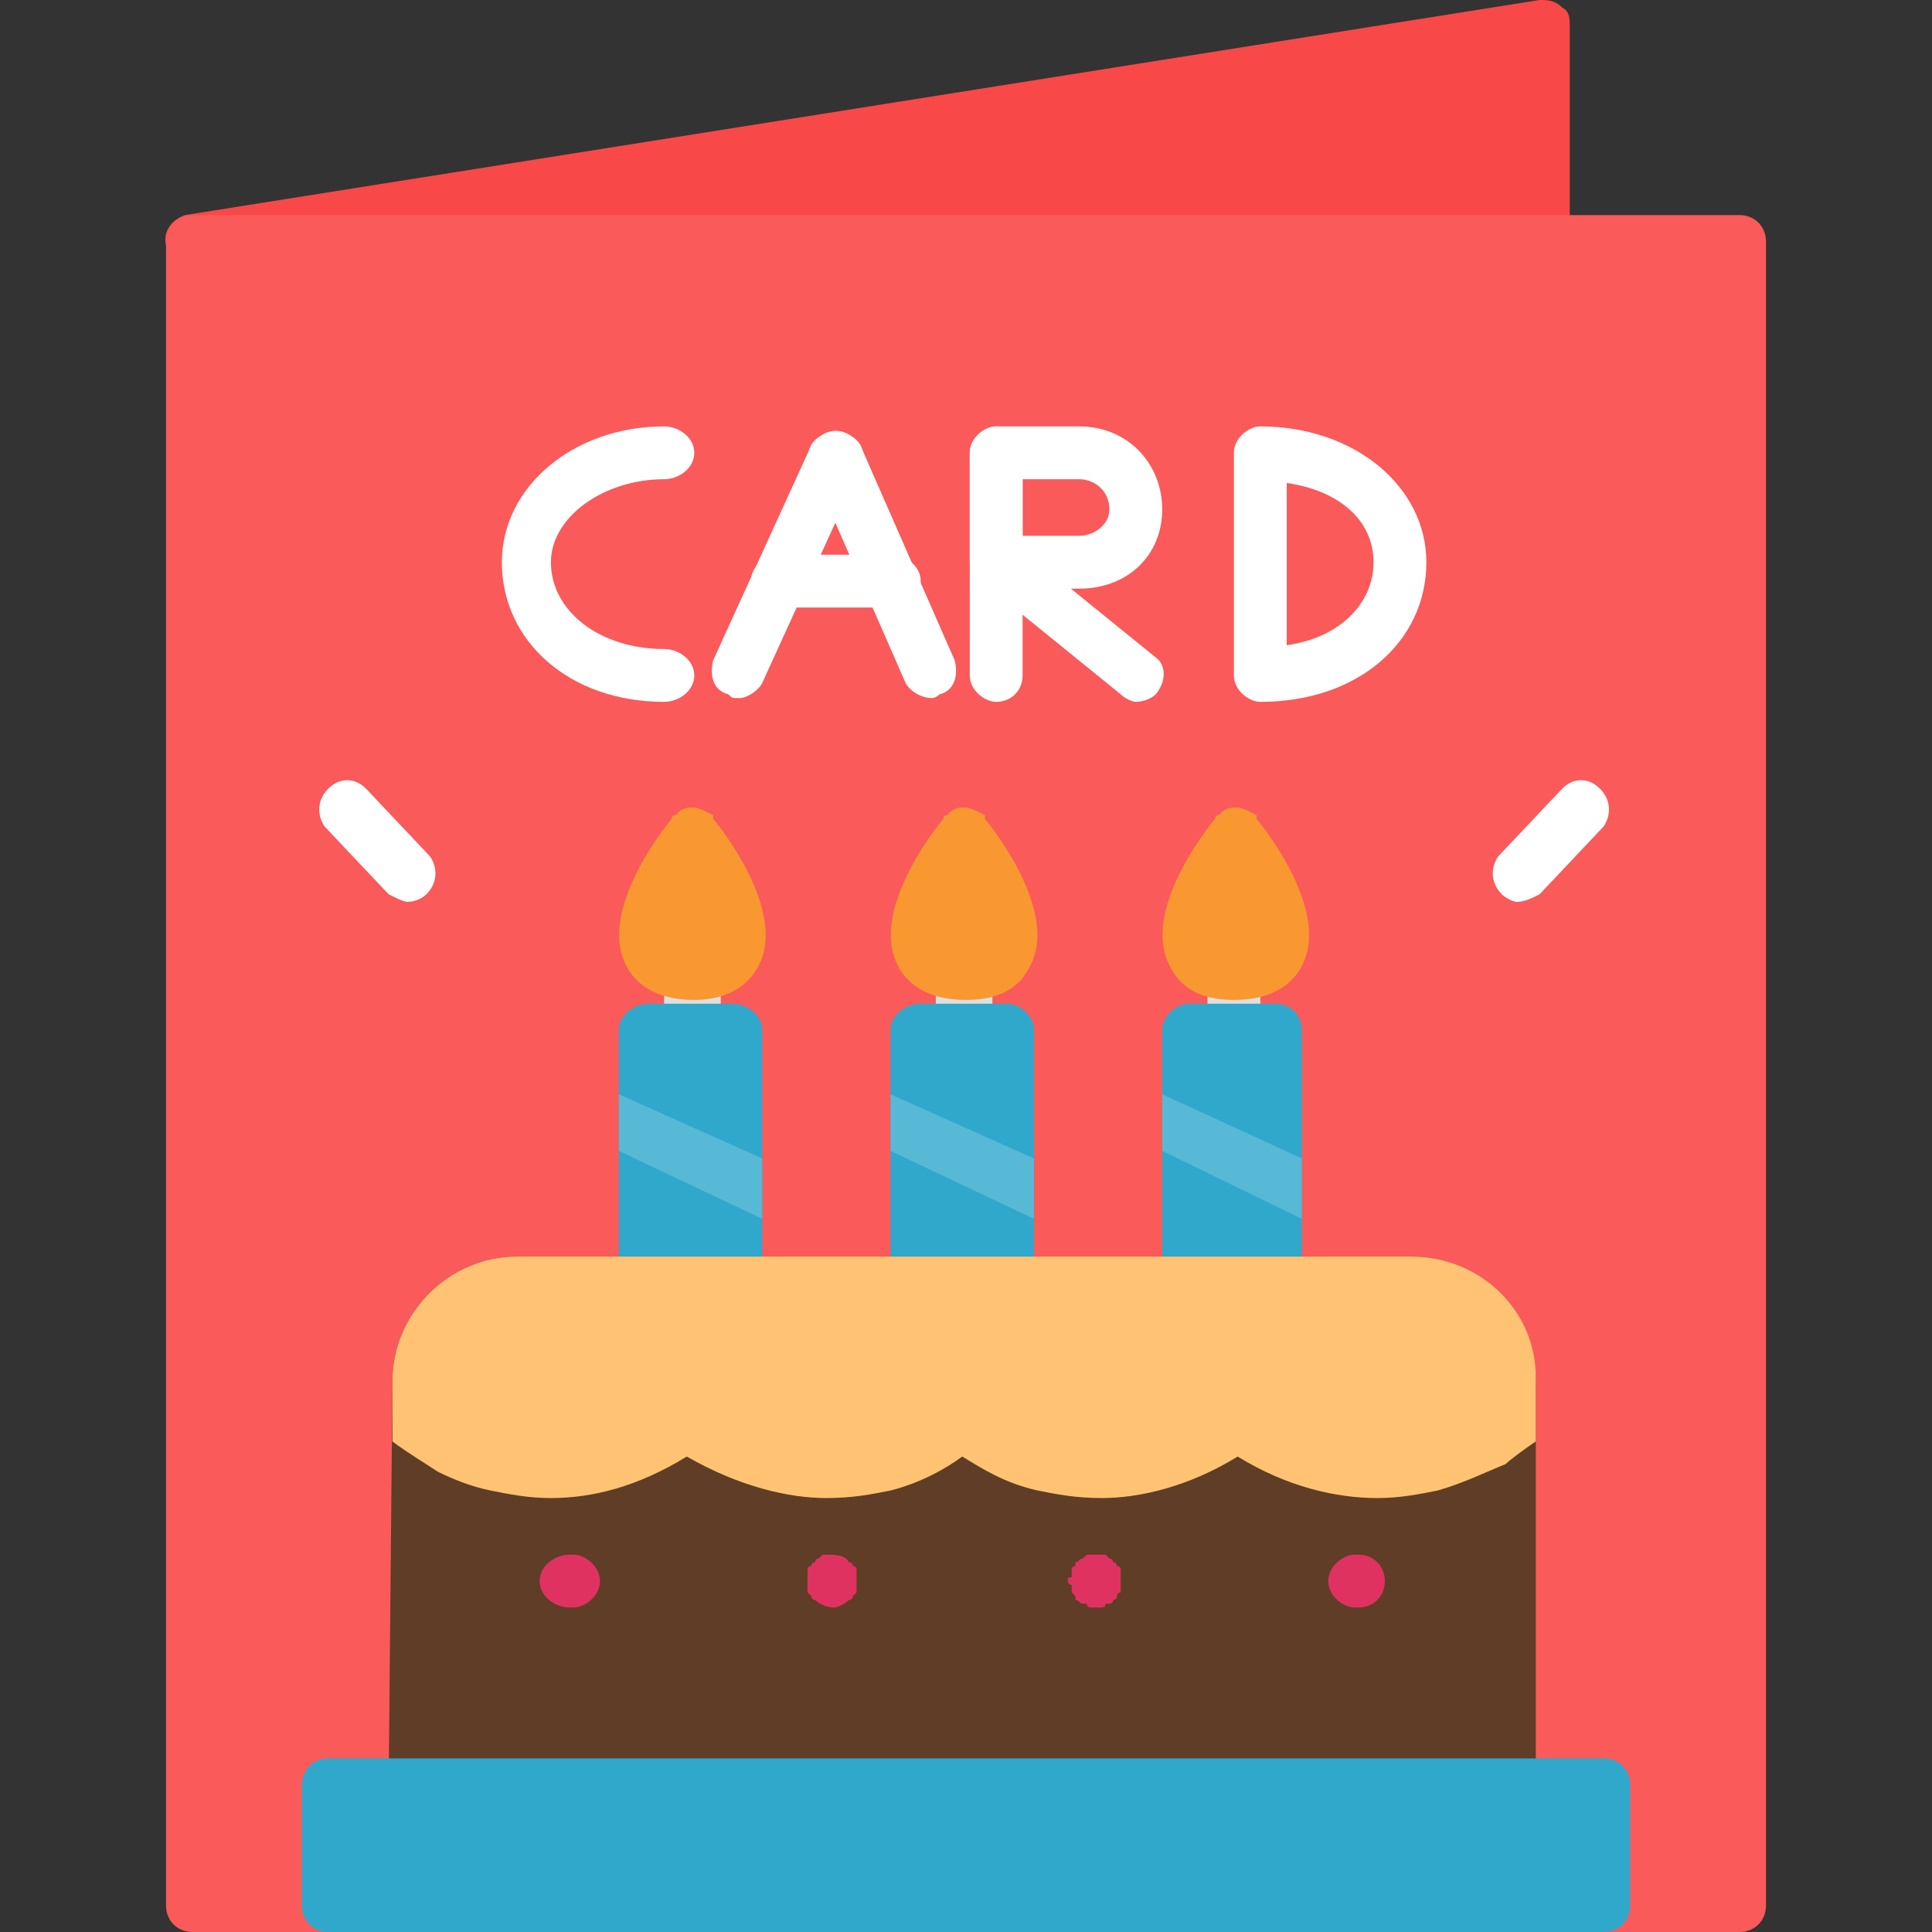
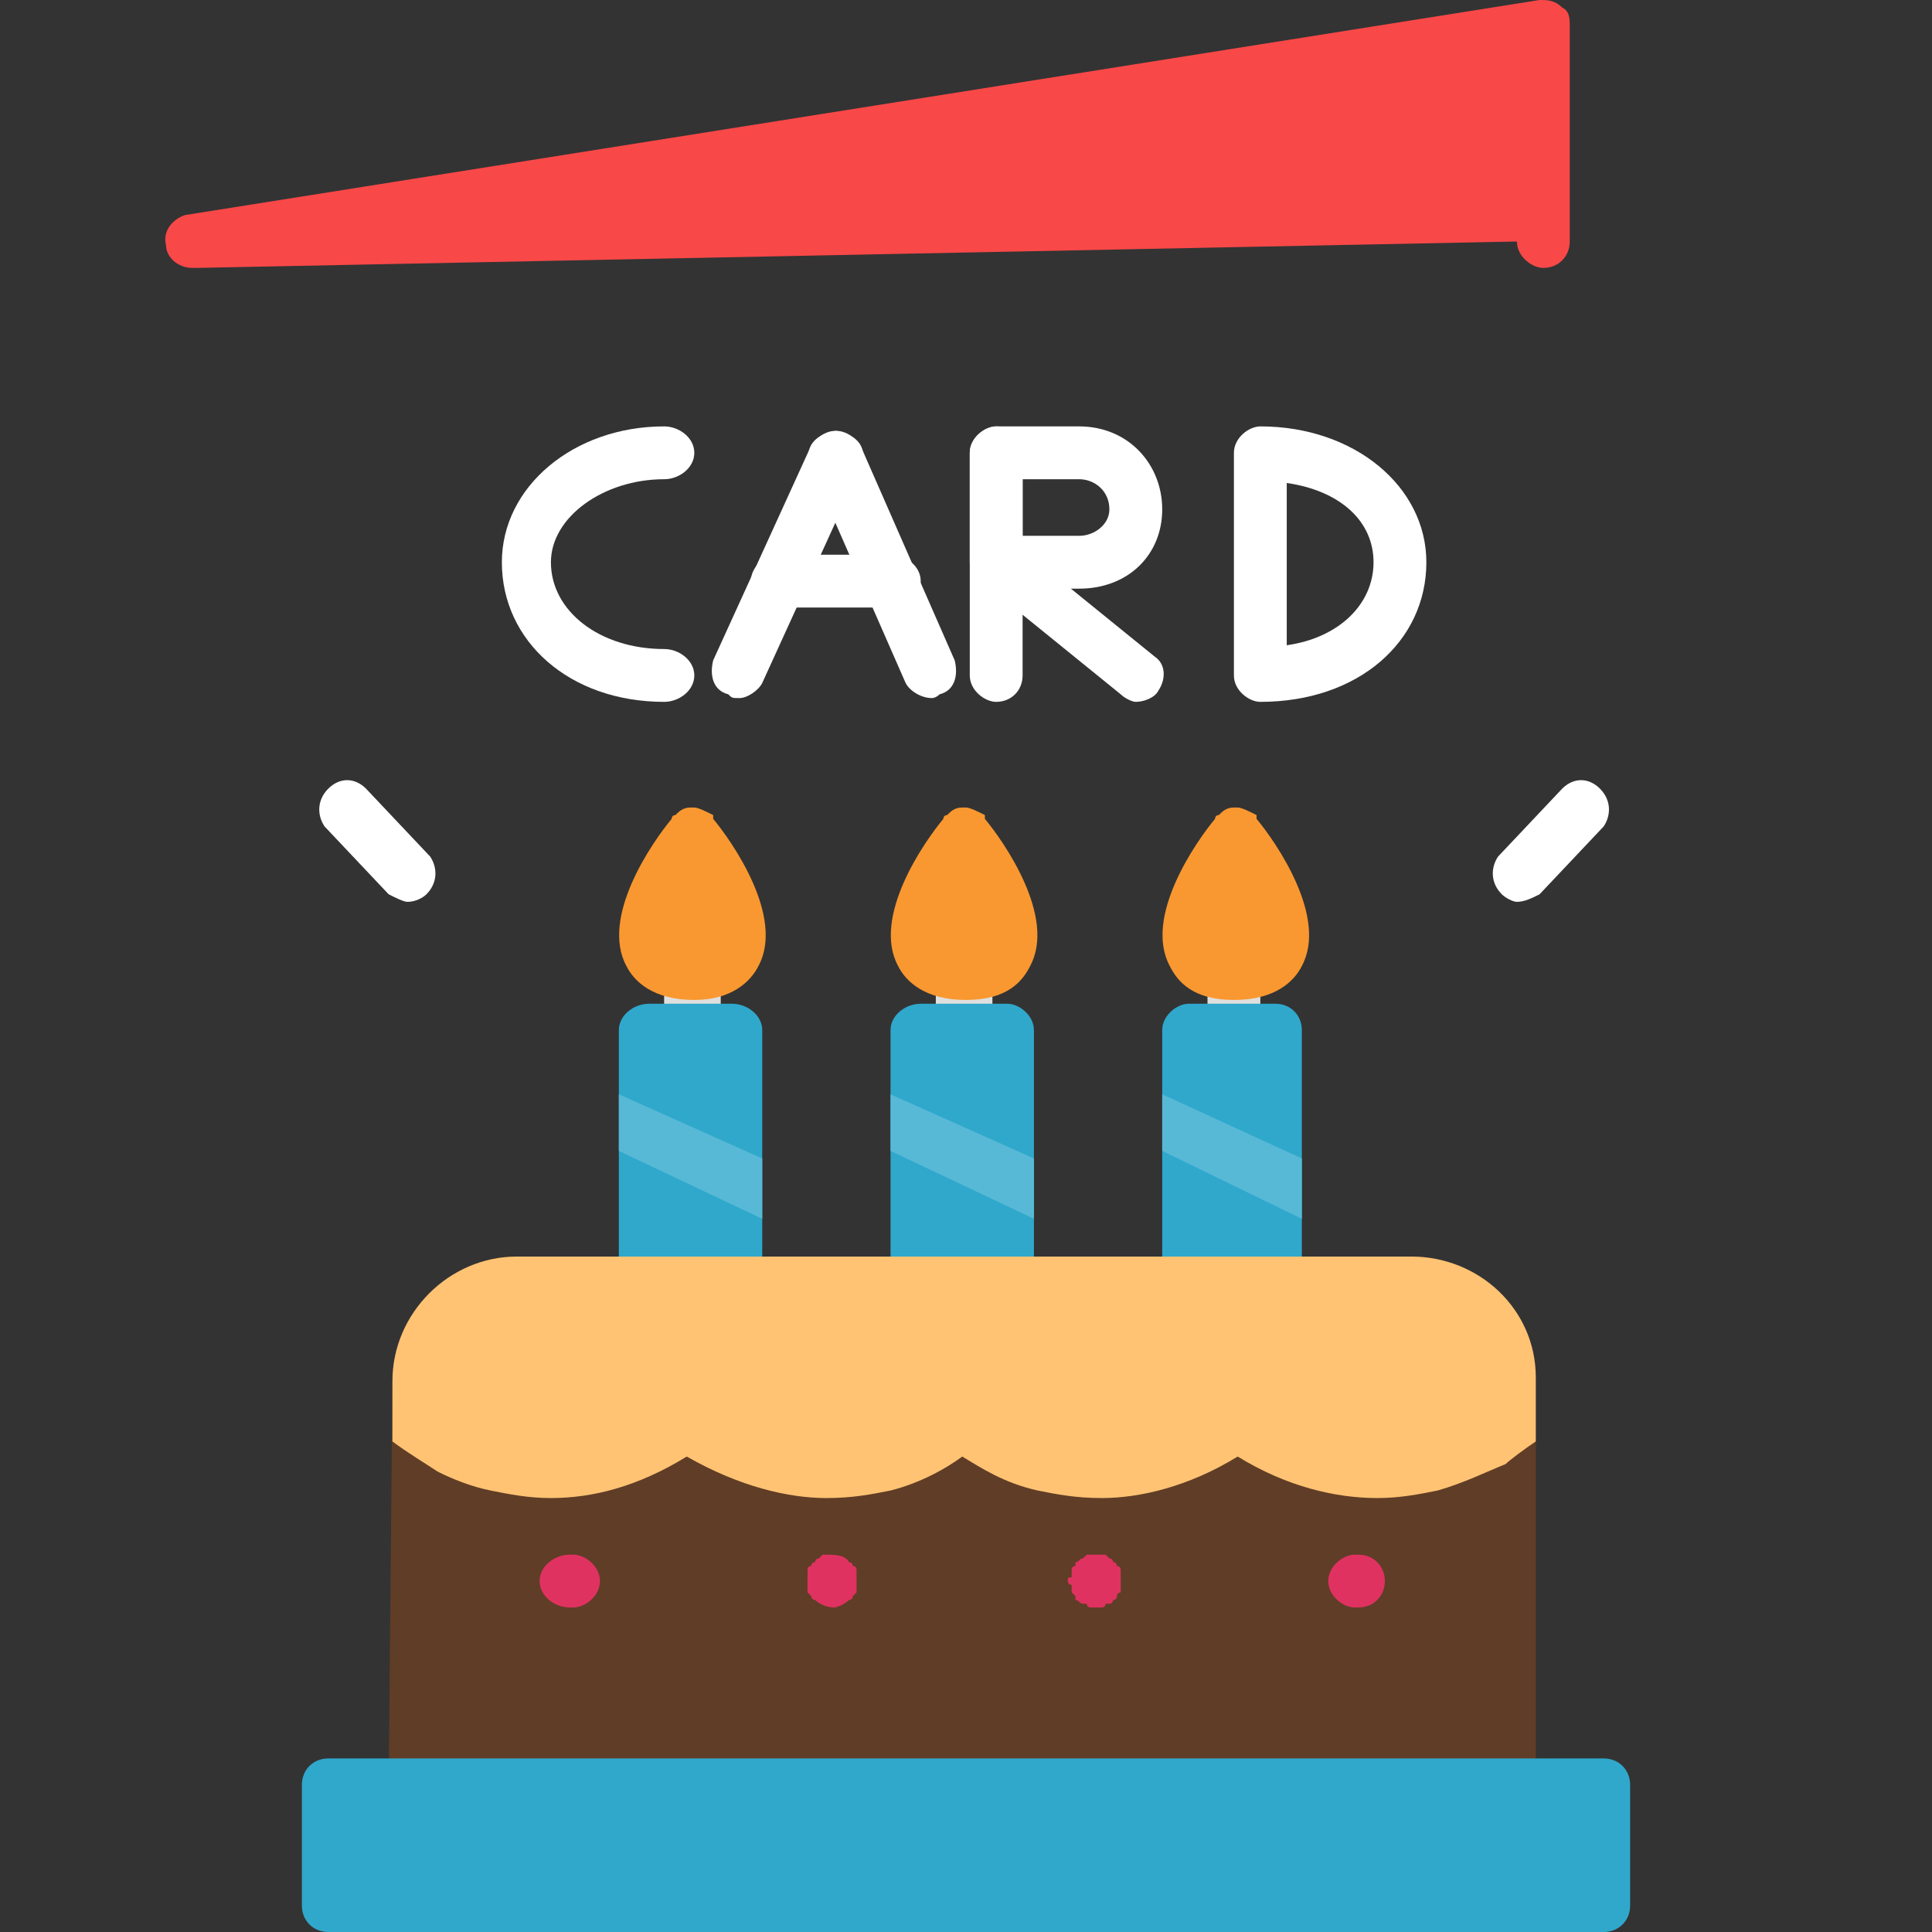
<svg xmlns="http://www.w3.org/2000/svg" width="512" viewBox="0 0 512 512" text-rendering="geometricPrecision" shape-rendering="geometricPrecision" image-rendering="optimizeQuality" height="512" fill-rule="evenodd" clip-rule="evenodd">
  <rect x="0" y="0" width="512" height="512" fill="#333333" stroke="none" />
  <g id="Layer_x0020_1">
    <path fill="#f94848" d="m51 71c-4 0-7-3-7-6-1-4 2-7 5-8l359-57c2 0 4 0 6 2 2 1 2 3 2 5v57c0 4-3 7-7 7-3 0-7-3-7-7l-350 7c-1 0-1 0-1 0z" />
-     <path fill="#fa5a5a" d="m461 512h-410c-4 0-7-3-7-7v-441c0-4 3-7 7-7h410c4 0 7 3 7 7v441c0 4-3 7-7 7z" />
    <path fill="#603d26" d="m400 480c-74 0-286 0-290 0-3 0-7-3-7-7l1-107c0-18 15-33 33-33h237c18 0 33 15 33 33v107c0 4-3 7-7 7z" />
    <path fill="#2fa8cc" d="m425 512h-338c-4 0-7-3-7-7v-32c0-4 3-7 7-7h338c4 0 7 3 7 7v32c0 4-3 7-7 7z" />
    <path fill="#df3260" d="m152 426h-1c-4 0-8-3-8-7s4-7 8-7h1c3 0 7 3 7 7s-4 7-7 7z" />
    <path fill="#df3260" d="m221 426c-2 0-4-1-5-2-1 0-1-1-1-1-1-1-1-1-1-1 0-1 0-1 0-2v-1c0-1 0-1 0-1 0-1 0-1 0-2 0 0 0-1 1-1 0 0 0-1 1-1 0 0 0-1 1-1 0 0 0 0 1-1h1c2 0 5 0 6 2 1 0 1 1 1 1 1 0 1 1 1 1v2 1 1 2s0 0-1 1c0 0 0 1-1 1-1 1-3 2-4 2z" />
    <path fill="#df3260" d="m290 426s0 0-1 0c0 0-1 0-1-1-1 0-1 0-1 0-1 0-1-1-2-1v-1c-1-1-1-1-1-1 0-1 0-1 0-2-1 0-1-1-1-1 0-1 0-1 1-1 0-1 0-1 0-2 0 0 0-1 1-1v-1c1 0 1-1 2-1 0 0 0 0 1-1h1 3 1c1 1 1 1 1 1 1 0 1 1 1 1 1 0 1 1 1 1 1 0 1 1 1 1v2 1 1 2s-1 0-1 1c0 0 0 1-1 1 0 0 0 1-1 1 0 0 0 0-1 0 0 1-1 1-1 1-1 0-1 0-2 0z" />
    <path fill="#df3260" d="m360 426h-1c-3 0-7-3-7-7s4-7 7-7h1c4 0 7 3 7 7s-3 7-7 7z" />
    <g fill="#fff">
      <path d="m176 186c-25 0-43-16-43-37 0-20 19-36 43-36 4 0 8 3 8 7s-4 7-8 7c-16 0-30 10-30 22 0 13 13 23 30 23 4 0 8 3 8 7s-4 7-8 7z" />
      <path d="m196 185c-2 0-2 0-3-1-4-1-5-5-4-9l26-57c2-3 6-5 9-3 4 1 6 5 4 9l-26 57c-1 2-4 4-6 4z" />
      <path d="m247 185c-3 0-6-2-7-4l-25-57c-2-4 0-8 4-9 3-2 7 0 9 3l25 57c1 4 0 8-4 9-1 1-2 1-2 1z" />
      <path d="m236 161h-30c-3 0-7-3-7-7s4-7 7-7h30c4 0 8 3 8 7s-4 7-8 7z" />
      <path d="m264 186c-3 0-7-3-7-7v-59c0-4 4-7 7-7 4 0 7 3 7 7v59c0 4-3 7-7 7z" />
      <path d="m286 156h-22c-3 0-7-3-7-7v-29c0-4 4-7 7-7h22c13 0 22 10 22 22s-9 21-22 21zm-15-14h15c4 0 8-3 8-7 0-5-4-8-8-8h-15z" />
      <path d="m301 186c-1 0-3-1-4-2l-37-30c-3-2-3-6-1-9s7-4 10-1l37 30c3 2 3 6 1 9-1 2-4 3-6 3z" />
    </g>
    <g id="_514555400">
      <path fill="#dfdfdf" d="m184 280c-4 0-8-3-8-7v-15c0-4 4-7 8-7 3 0 7 3 7 7v15c0 4-4 7-7 7z" />
      <path fill="#f99830" d="m178 217s0-1 1-1c1-1 2-2 4-2h1c1 0 3 1 5 2v1c5 6 19 26 12 39-2 4-7 9-17 9-11 0-16-5-18-9-7-13 7-33 12-39z" />
      <path fill="#2fa8cc" d="m194 347c-3 0-7-3-7-7h-8c0 4-4 7-7 7-4 0-8-3-8-7v-67c0-4 4-7 8-7h22c4 0 8 3 8 7v67c0 4-4 7-8 7z" />
      <path fill="#57b9d6" d="m164 305v-15l38 17v16z" />
    </g>
    <path fill="#fff" d="m334 186c-3 0-7-3-7-7v-59c0-4 4-7 7-7 25 0 44 16 44 36 0 21-18 37-44 37zm7-58v43c14-2 23-11 23-22s-9-19-23-21z" />
    <path fill="#fff" d="m108 239c-1 0-3-1-5-2l-17-18c-2-3-2-7 1-10s7-3 10 0l17 18c2 3 2 7-1 10-1 1-3 2-5 2z" />
    <path fill="#fff" d="m402 239c-1 0-3-1-4-2-3-3-3-7-1-10l17-18c3-3 7-3 10 0s3 7 1 10l-17 18c-2 1-4 2-6 2z" />
    <g id="_514554608">
      <path fill="#dfdfdf" d="m256 280c-4 0-8-3-8-7v-15c0-4 4-7 8-7 3 0 7 3 7 7v15c0 4-4 7-7 7z" />
      <path fill="#f99830" d="m250 217s0-1 1-1c1-1 2-2 4-2h1c1 0 3 1 5 2v1c5 6 19 26 12 39-2 4-6 9-17 9s-16-5-18-9c-7-13 7-33 12-39z" />
      <path fill="#2fa8cc" d="m267 347c-4 0-8-3-8-7h-8c0 4-4 7-7 7-4 0-8-3-8-7v-67c0-4 4-7 8-7h23c3 0 7 3 7 7v67c0 4-4 7-7 7z" />
      <path fill="#57b9d6" d="m236 305v-15l38 17v16z" />
    </g>
    <g id="_514553528">
      <path fill="#dfdfdf" d="m327 280c-3 0-7-3-7-7v-15c0-4 4-7 7-7 4 0 7 3 7 7v15c0 4-3 7-7 7z" />
      <path fill="#f99830" d="m322 217s0-1 1-1c1-1 2-2 4-2h1c1 0 3 1 5 2v1c5 6 19 26 12 39-2 4-7 9-18 9s-15-5-17-9c-7-13 7-33 12-39z" />
      <path fill="#2fa8cc" d="m338 347c-3 0-7-3-7-7h-9c0 4-3 7-7 7-3 0-7-3-7-7v-67c0-4 4-7 7-7h23c4 0 7 3 7 7v67c0 4-3 7-7 7z" />
      <path fill="#57b9d6" d="m308 305v-15l37 17v16z" />
    </g>
    <path fill="#ffc373" d="m104 382v-16c0-18 15-33 33-33h27 15 8 15 34 14 10 14 35 14 9 14 28c18 0 33 14 33 32v1 16c-3 2-7 5-8 6-5 2-11 5-18 7-5 1-10 2-16 2-11 0-24-3-37-11-13 8-26 11-36 11-7 0-12-1-17-2-9-2-15-6-20-9-4 3-11 7-19 9-5 1-10 2-17 2-10 0-23-3-37-11-13 8-25 11-36 11-6 0-11-1-16-2s-10-3-14-5c-3-2-8-5-12-8z" />
  </g>
</svg>